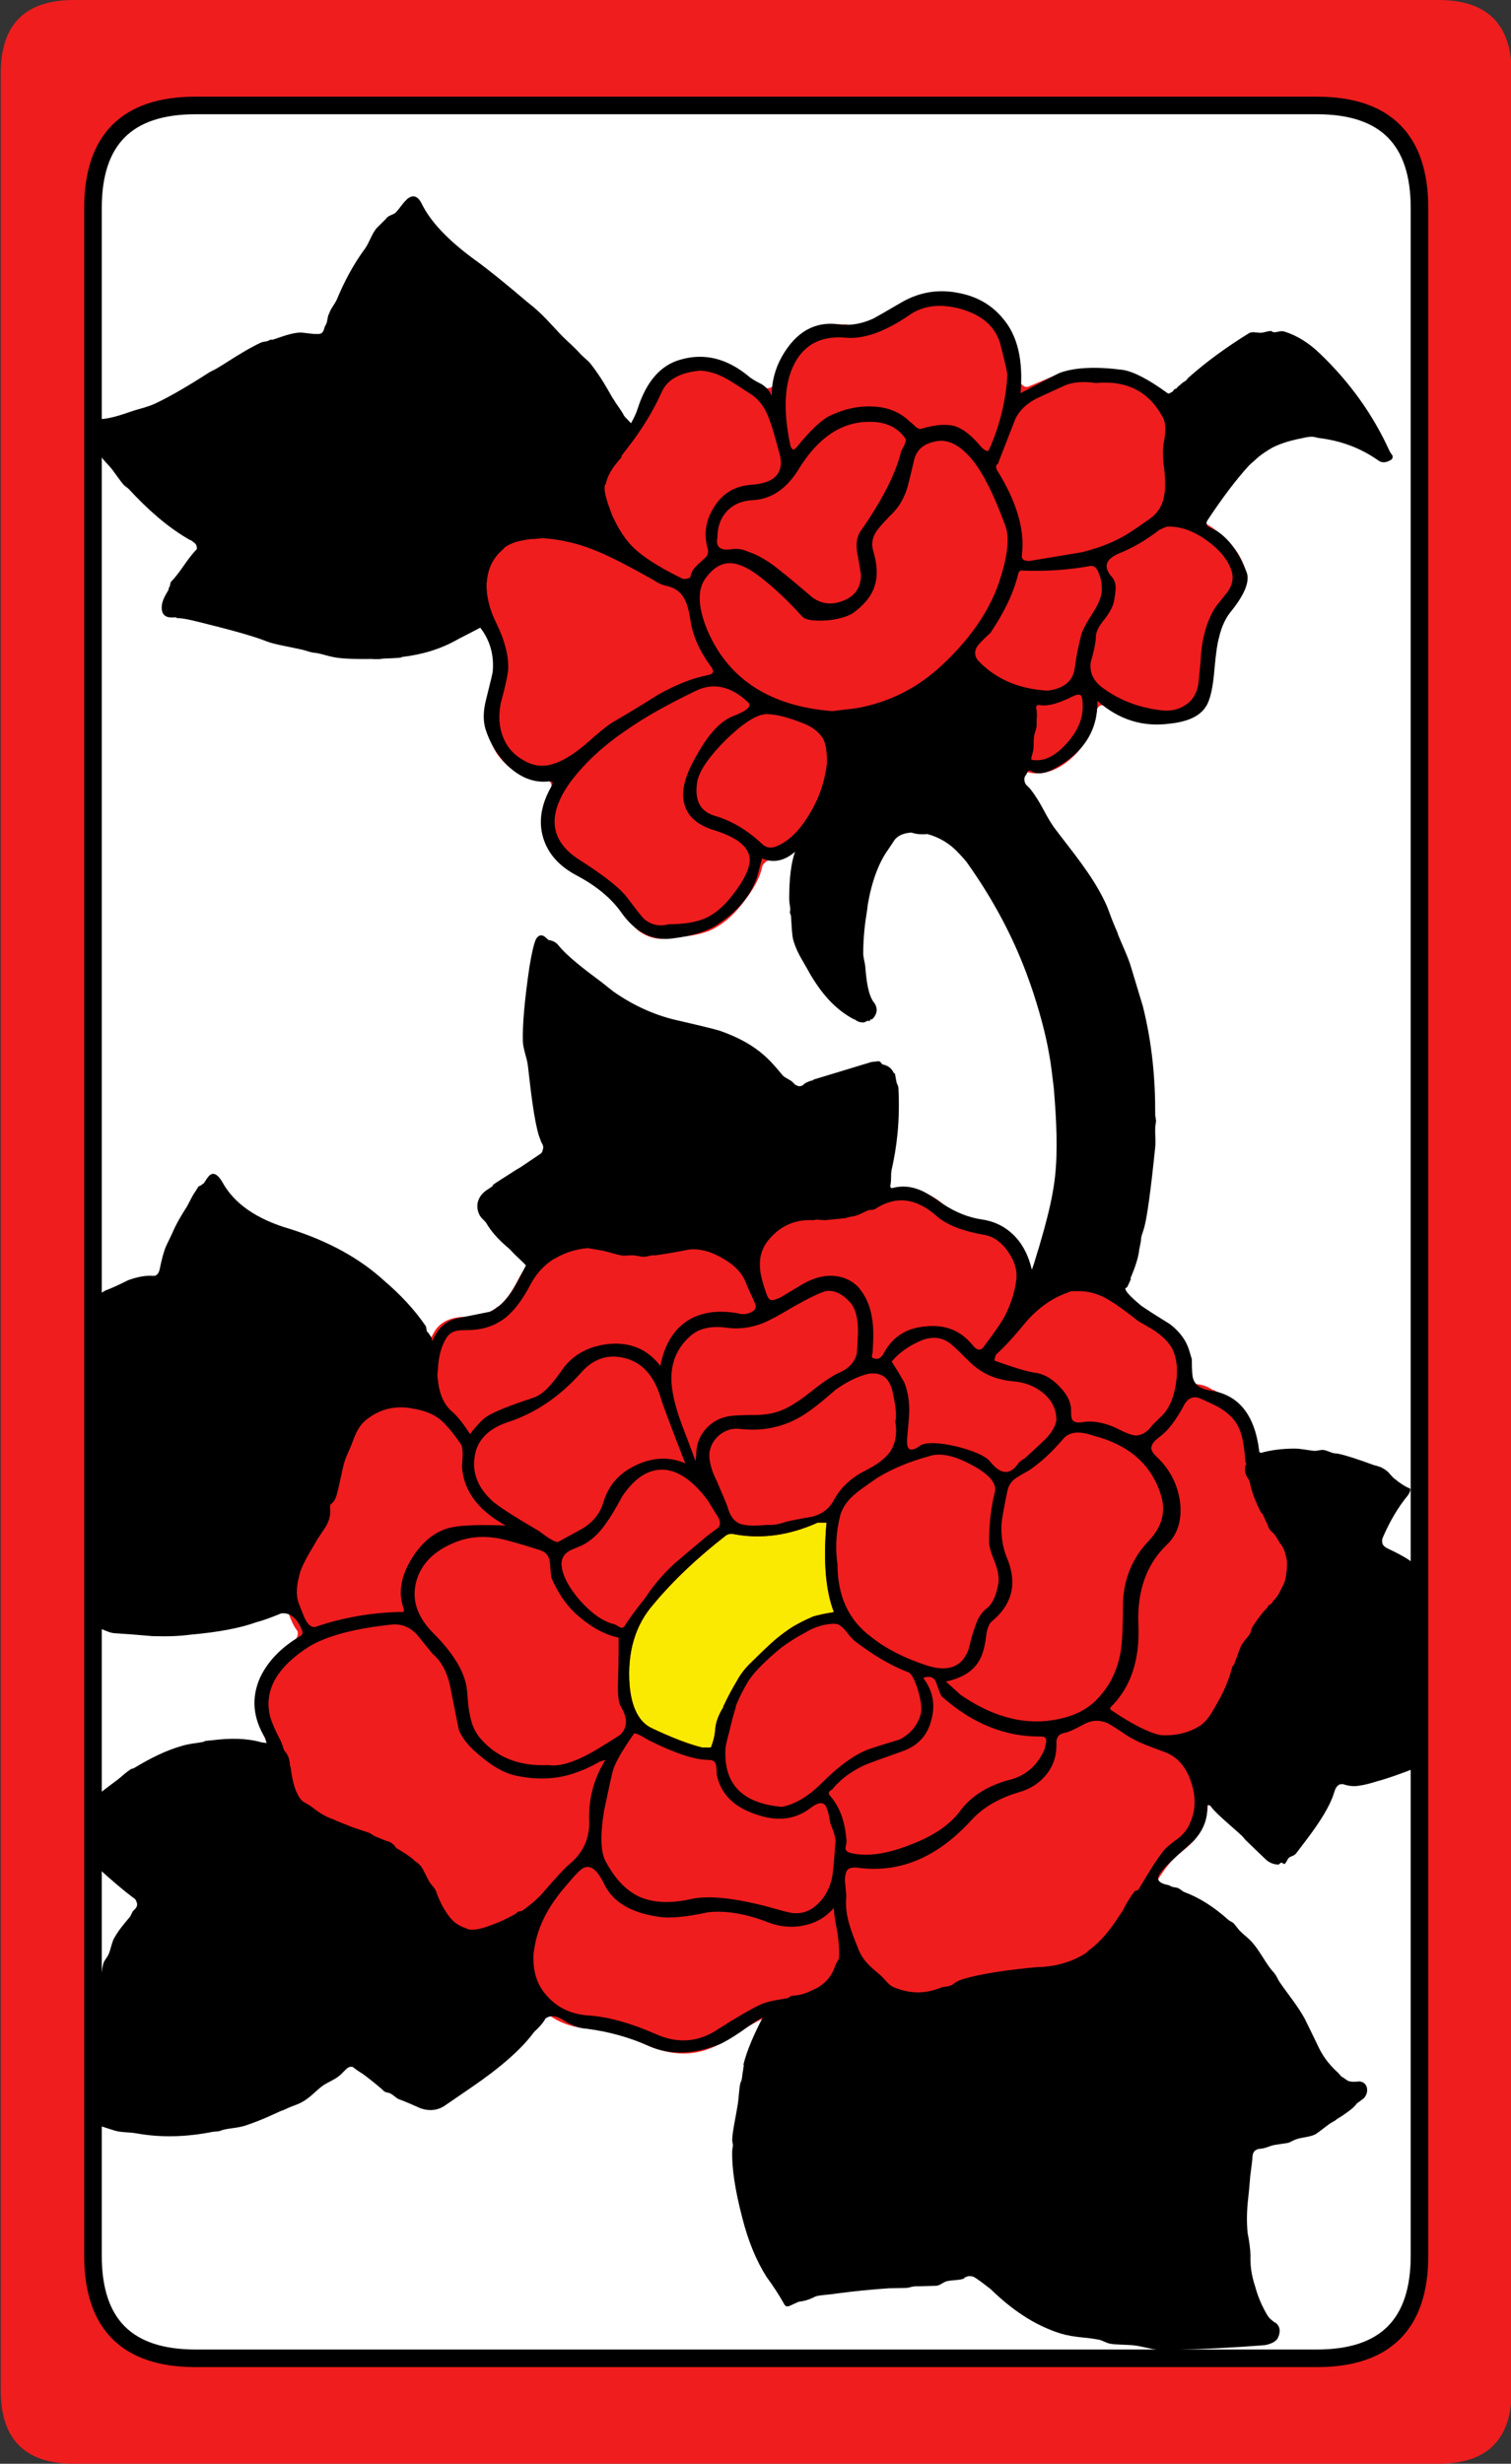
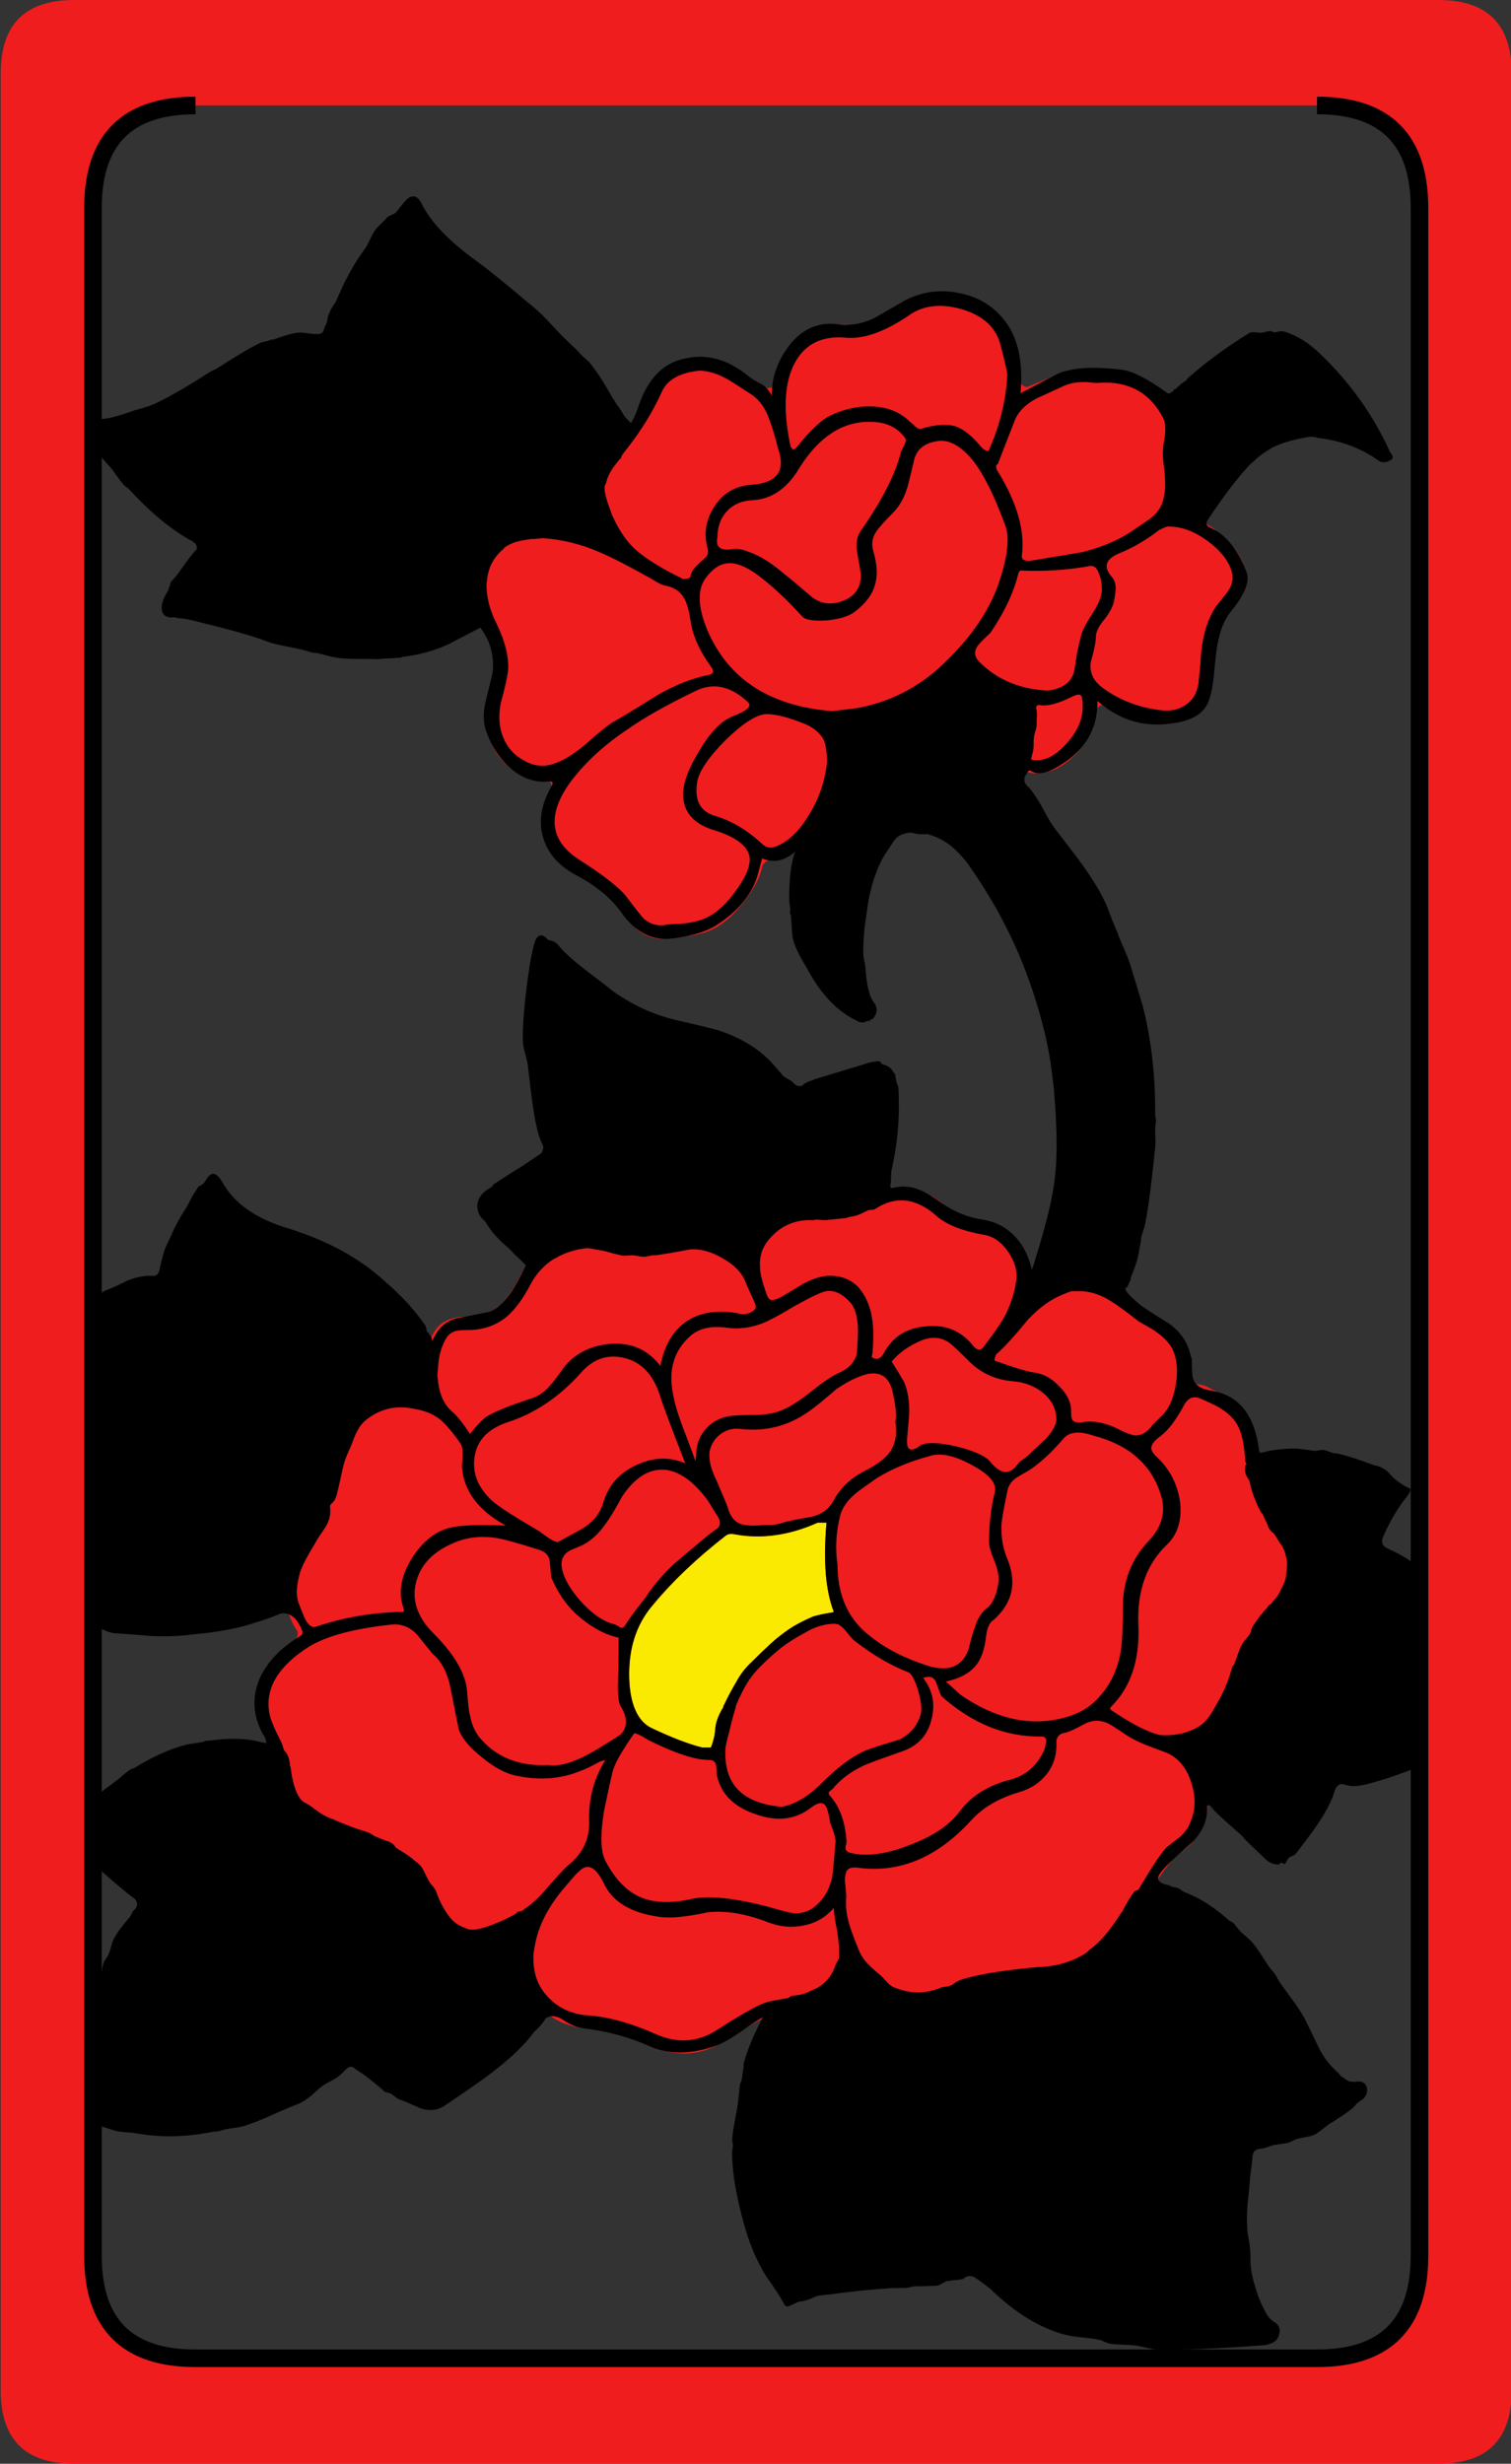
<svg xmlns="http://www.w3.org/2000/svg" width="103.2" height="168.2" preserveAspectRatio="none" version="1.1" viewBox="0 0 103.2 168.2">
  <rect x="0" y="0" width="103.2" height="168.2" fill="#333333" stroke="none" />
-   <path d="m13.301 7.199c-4.667 0-7 2.333-7 7v139.8c0 4.667 2.333 7 7 7h76.6c4.667 0 7-2.333 7-7v-139.8c0-4.667-2.333-7-7-7z" fill="#fff" />
  <path d="m48.19 100.43-10.076 15.91 10.695 4.684 14.762-16.086z" fill="#faea01" />
  <path d="m64.25 20.049c-1.067 0-1.966 0.267-2.699 0.801v-0.051c-1.333 0.933-2.467 1.4-3.4 1.4h-0.051l-0.299-0.051h-0.65c-1.8 0-3.083 0.851-3.85 2.551h0.049c-0.2 0.467-0.349 0.934-0.449 1.4-0.033 0.1-0.084 0.199-0.15 0.299-0.1 0.067-0.216 0.102-0.35 0.102-0.1 0-0.201-0.035-0.301-0.102l-0.25-0.199-0.199-0.1c-0.8-0.567-1.383-0.933-1.75-1.1h-0.051c-0.633-0.333-1.267-0.535-1.9-0.602-0.067 0.033-0.133 0.051-0.199 0.051-1.7 0.1-2.834 0.749-3.4 1.949-0.833 2-1.849 3.667-3.049 5-0.467 0.467-0.752 1.017-0.852 1.65-0.133 0.633-0.083 1.267 0.15 1.9v0.051c0.033 0.133 0.15 0.399 0.35 0.799 0.033 0.067 0.051 0.15 0.051 0.25s-0.033 0.201-0.1 0.301c-0.067 0.067-0.15 0.117-0.25 0.15h-0.301c-1.267-0.433-2.4-0.668-3.4-0.701l-0.6 0.1c-1.133 0.167-1.967 0.434-2.5 0.801-0.867 0.667-1.367 1.55-1.5 2.65-0.133 1.133 0.117 2.35 0.75 3.65 0.567 1.067 0.801 1.948 0.701 2.648v0.051l-0.25 1.15v0.049c-0.4 1.5-0.4 2.767 0 3.801 0.267 0.7 0.732 1.301 1.398 1.801 0.633 0.433 1.335 0.648 2.102 0.648h0.1c0.133 0 0.25 0.05 0.35 0.15 0.067 0.067 0.117 0.15 0.15 0.25 0.033 0.133 0.016 0.25-0.051 0.35-0.533 0.967-0.716 1.901-0.549 2.801v0.051c0.2 1.067 0.915 1.999 2.148 2.799h-0.049l0.25 0.15c1.333 0.8 2.25 1.517 2.75 2.15l0.25 0.35c0.467 0.6 0.833 1.017 1.1 1.25l0.051 0.051c0.467 0.367 0.982 0.566 1.549 0.6l0.701-0.1h0.049c1.033-0.033 1.9-0.184 2.6-0.451 0.833-0.367 1.583-0.983 2.25-1.85 0.767-0.967 1.218-1.8 1.352-2.5 0.033-0.133 0.099-0.234 0.199-0.301 0.067-0.1 0.167-0.148 0.301-0.148h0.1c0.233 0 0.466-0.035 0.699-0.102 1.067-0.433 2.001-1.315 2.801-2.648 0.667-1.167 1.099-2.452 1.299-3.852v-0.199c0.067-0.667-0.032-1.267-0.299-1.801-0.033-0.133-0.051-0.25-0.051-0.35 0.033-0.1 0.084-0.183 0.15-0.25 0.067-0.067 0.167-0.117 0.301-0.15l1.1-0.148c2.367-0.433 4.465-1.484 6.299-3.15l0.451-0.451c0.1-0.1 0.216-0.148 0.35-0.148s0.25 0.048 0.35 0.148l0.15 0.15c0.867 0.867 1.967 1.518 3.301 1.951 0.133 0.033 0.232 0.099 0.299 0.199 0.033 0.133 0.051 0.267 0.051 0.4-0.032 0.063-0.011 0.212 0.047 0.424 0.16 0.501 0.066 1.303-0.297 2.426v0.051c-0.167 0.433-0.152 0.8 0.049 1.1v0.049c0.233 0.267 0.584 0.4 1.051 0.4h0.051c0.967 0 1.899-0.483 2.799-1.449 0.733-0.867 1.15-1.783 1.25-2.75 0-0.1 0.05-0.201 0.15-0.301 0.067-0.1 0.167-0.15 0.301-0.15 0.1 0 0.199 0.035 0.299 0.102 1.1 0.6 2.334 0.982 3.701 1.148h0.25c0.833 0 1.548-0.233 2.148-0.699 0.433-0.367 0.767-0.849 1-1.449 0.067-0.367 0.117-0.902 0.15-1.602v-0.049l0.062-0.4c0.067-1.467 0.367-2.55 0.9-3.25 0-0.033 0.015-0.051 0.049-0.051l0.301-0.35c0.767-0.933 1.067-1.8 0.9-2.6-0.233-0.867-0.751-1.65-1.551-2.35-0.833-0.767-1.75-1.251-2.75-1.451-0.1-0.033-0.183-0.082-0.25-0.148-0.067-0.067-0.102-0.135-0.102-0.201-0.033-0.1-0.033-0.199 0-0.299 0.067-0.267 0.102-0.534 0.102-0.801v-0.051c0.033-0.267 1e-4 -0.8-0.102-1.6-0.1-0.733-0.116-1.299-0.051-1.699 0.2-0.9 0.166-1.617-0.102-2.15-0.967-1.967-2.533-2.967-4.699-3l-0.602 0.051h-0.102c-0.2-0.033-0.466-0.051-0.799-0.051-0.7 0-1.283 0.116-1.75 0.35h-0.055l-1.9 0.801c-0.133 0.067-0.25 0.082-0.35 0.049-0.133-0.067-0.234-0.15-0.301-0.25-0.067-0.133-0.067-0.265 0-0.398v-0.051c0-0.433-0.099-1.034-0.299-1.801l-0.053-0.049-0.1-0.5 0.051 0.049c-0.333-1.1-1-1.933-2-2.5-0.933-0.567-1.951-0.85-3.051-0.85zm-2.76 61.051c-0.763 1e-3 -1.492 0.234-2.189 0.699h-0.051c-0.667 0.4-1.566 0.6-2.699 0.6h-1.201c-1.433 0-2.633 0.583-3.6 1.75v-0.049c-0.333 0.467-0.533 0.85-0.6 1.15-0.033 0.1-0.101 0.183-0.201 0.25-0.1 0.067-0.199 0.1-0.299 0.1s-0.201-0.033-0.301-0.1c-0.9-0.733-1.883-1.102-2.949-1.102h-0.35l-1.451 0.25c-0.867 0.167-1.599 0.25-2.199 0.25l-0.75-0.049h-0.1l-0.701-0.201c-0.033-0.033-0.068-0.049-0.102-0.049-0.5-0.233-0.95-0.35-1.35-0.35l-0.301 0.049h-0.049c-2.133 0.167-3.668 1.151-4.601 2.951-0.467 0.933-0.932 1.583-1.399 1.949h-0.051c-0.5 0.433-1.134 0.666-1.9 0.699h-0.25c-1.067 0-1.799 0.351-2.199 1.051-0.7 1.2-0.934 2.433-0.701 3.699 0 0.1-0.025 0.201-0.059 0.301-0.033 0.067-0.099 0.133-0.199 0.199-0.1 0.033-0.201 0.051-0.301 0.051l-0.9-0.1c-1.2 0-2.249 0.417-3.148 1.25-0.967 0.833-1.534 1.833-1.701 3-0.3 2.3-0.866 4.05-1.699 5.25h0.059l-0.102 0.15h-0.059c-0.3 0.4-0.55 0.782-0.75 1.148-0.233 0.4-0.4 0.768-0.5 1.102-0.367 0.867-0.397 1.748-0.1 2.648 0.033 0.033 0.066 0.084 0.1 0.15 0.233 0.7 0.45 1.185 0.65 1.451 0.067 0.067 0.102 0.15 0.102 0.25s-0.015 0.183-0.049 0.25c-0.033 0.1-0.084 0.183-0.15 0.25-2.1 1.367-2.966 3.082-2.6 5.148 0.1 0.433 0.35 1.085 0.75 1.951v-0.051c0.4 0.767 0.615 1.335 0.648 1.701v0.148c0.167 1.2 0.5 2.068 1 2.602 0.833 0.833 2.184 1.566 4.051 2.199l0.85 0.25h0.055c2.2 0.8 3.553 1.967 4.053 3.5 0.7 2.133 1.847 3.217 3.447 3.25 0.767 0 1.6-0.217 2.5-0.65 0.1-0.067 0.216-0.067 0.35 0 0.1 0 0.203 0.068 0.303 0.201 0.067 0.1 0.084 0.216 0.051 0.35l-0.102 0.65c-0.067 1.367 0.317 2.549 1.15 3.549 0.9 1.033 2.082 1.601 3.549 1.701 1.233 0.1 2.617 0.499 4.15 1.199 0.833 0.333 1.616 0.5 2.35 0.5 0.967 0 1.934-0.3 2.9-0.9 1.167-0.767 2.018-1.267 2.551-1.5 1.033-0.5 2.016-0.765 2.949-0.799 1.033-0.033 1.95-0.685 2.75-1.951 0.033-0.1 0.117-0.166 0.25-0.199 0.1-0.067 0.201-0.067 0.301 0 0.1 0 0.183 0.05 0.25 0.15 0.967 1.3 2.232 1.949 3.799 1.949 0.8 0 1.517-0.149 2.15-0.449 2.033-0.833 4.033-1.25 6-1.25h0.053c3.033 0 5.4-1.55 7.1-4.65h0.051l0.199-0.35-0.051 0.049c0.867-1.667 1.651-2.849 2.352-3.549 0-0.033 0.015-0.051 0.049-0.051l0.451-0.35c0.633-0.5 1.083-1.033 1.35-1.6 0.5-1.167 0.466-2.417-0.102-3.75-0.2-0.5-0.417-0.884-0.65-1.15-0.1-0.1-0.15-0.201-0.15-0.301s0.035-0.199 0.102-0.299c0.033-0.1 0.117-0.168 0.25-0.201 1.267-0.533 2.15-1.45 2.65-2.75l0.15-0.4c0.5-1.467 0.899-2.533 1.199-3.199 0.567-1.133 1.251-2.05 2.051-2.75 0.567-0.533 0.966-1.183 1.199-1.949 0.167-0.733 0.132-1.45-0.102-2.15l-0.051-0.1c-0.233-0.6-0.716-1.4-1.449-2.4l-0.102-0.1c-0.033 0-0.051-0.017-0.051-0.051-0.7-0.967-1.084-2.116-1.15-3.449-0.067-1.267-0.267-2.234-0.6-2.9h-0.055c-0.433-0.8-1.168-1.416-2.201-1.85l-0.199-0.102h-0.053c-0.333-0.233-0.7-0.365-1.1-0.398-0.167 0-0.283-0.05-0.35-0.15-0.1-0.1-0.15-0.216-0.15-0.35 0.067-0.9-0.067-1.685-0.4-2.352-0.367-0.7-1.084-1.332-2.15-1.898l-1.35-0.9-0.049-0.051c-1.3-1.033-2.502-1.549-3.602-1.549h-0.75c-0.2 0.033-0.349 0.082-0.449 0.148l-0.053 0.051-1.398 0.699c-0.133 0.067-0.252 0.084-0.352 0.051-0.133-0.033-0.232-0.084-0.299-0.15-0.067-0.1-0.1-0.216-0.1-0.35v-0.15c0.1-0.933-0.15-1.817-0.75-2.65-0.567-0.867-1.284-1.367-2.15-1.5-1.367-0.2-2.316-0.549-2.85-1.049h0.049c-0.931-0.832-1.961-1.248-3.092-1.25zm-5.641 22.85h0.6c-0.233 2.6-0.067 4.633 0.5 6.1-0.1 0.033-0.183 0.051-0.25 0.051-0.4 0.067-0.782 0.15-1.148 0.25-0.7 0.3-1.268 0.6-1.701 0.9s-0.833 0.616-1.199 0.949c-0.4 0.367-0.834 0.783-1.301 1.25-0.433 0.4-0.782 0.85-1.049 1.35-0.3 0.5-0.585 1.033-0.852 1.6-0.034 0.033-0.049 0.084-0.049 0.15-0.333 0.533-0.518 1.033-0.551 1.5-0.033 0.433-0.132 0.85-0.299 1.25h-0.602c-0.933-0.233-2.1-0.683-3.5-1.35-0.833-0.433-1.316-1.4-1.449-2.9-0.167-2.267 0.384-4.115 1.65-5.549 1.3-1.567 2.934-3.117 4.9-4.65 0.167-0.133 0.382-0.166 0.648-0.1 1.833 0.333 3.717 0.066 5.65-0.801z" fill="#ef1d1e" />
  <path d="m27.801 13.6c-0.327 0.305-0.495 0.624-0.795 0.932-0.214 0.166-0.462 0.148-0.656 0.418-0.015 0.018-0.031 0.035-0.049 0.051l-0.602 0.6c-0.318 0.402-0.459 0.914-0.744 1.336-0.842 1.141-1.446 2.303-1.934 3.475-0.141 0.334-0.396 0.596-0.521 0.939 0 0.042-0.017 0.075-0.051 0.1-0.044 0.115-0.085 0.322-0.127 0.559-0.036 0.132-0.14 0.258-0.172 0.391-0.08 0.347-0.235 0.395-0.4 0.4h-0.301l-0.898-0.1c-0.588 8e-3 -1.242 0.264-1.887 0.48-0.081 0.03-0.132-0.014-0.215 0.019-0.031 0.011-0.09 0.052-0.121 0.064-0.183 0.071-0.34 0.048-0.527 0.135-0.582 0.266-1.415 0.75-2.5 1.451l-0.496 0.303c-0.217 0.133-0.326 0.152-0.555 0.297-1.696 1.09-2.854 1.732-3.725 2.135-0.45 0.193-0.89 0.304-1.332 0.43-0.938 0.319-1.888 0.659-2.594 0.586-0.533 0-0.733 0.2-0.6 0.6 0.075 0.235 0.163 0.332 0.24 0.535 0.01 0.18-0.026 0.383 0.061 0.516l0.408 0.535c0.049 0.083 0.091 0.243 0.141 0.314 0.254 0.366 0.561 0.629 0.828 0.971 0.258 0.345 0.531 0.753 0.771 1.029 0.117 0.128 0.235 0.166 0.352 0.289 1.27 1.373 2.621 2.588 4.148 3.461 0.017 9e-3 0.098 0.038 0.129 0.051 0.041 0.023 0.081 0.077 0.121 0.1 0.089 0.054 0.156 0.12 0.201 0.199 0.044 0.105 0.055 0.199 0.045 0.283-0.247 0.263-0.52 0.592-0.846 1.066-0.367 0.533-0.667 0.917-0.9 1.15-0.1 0.1-0.052 0.27-0.129 0.381l-0.021 0.019c-0.058 0.07 7e-4 0.118-0.049 0.186-0.225 0.403-0.495 0.784-0.449 1.314 0.033 0.333 0.215 0.515 0.549 0.549 0.093 0.015 0.282-1e-3 0.418 0 0.036 3e-3 0.042 0.051 0.08 0.051h0.053c0.336-2e-3 0.895 0.129 1.467 0.27 1.881 0.468 3.639 0.927 4.633 1.33 0.519 0.201 1.59 0.369 2.387 0.553 0.231 0.053 0.484 0.152 0.711 0.197 0.121 0.019 0.148 0.012 0.266 0.029 0.529 0.103 0.764 0.223 1.387 0.32 0.547 0.086 1.425 0.101 2.42 0.088 0.028 3.8e-4 0.102 0.014 0.129 0.014 0.023-4e-5 0.074-6e-3 0.098-6e-3 0.066-1e-3 0.086 8e-3 0.154 6e-3 0.143 0.01 0.285-0.042 0.428-0.039 0.346-0.016 0.634-0.021 1.119-0.062 0.053-9e-3 0.071-0.039 0.123-0.049 1.3-0.159 2.595-0.503 3.879-1.25 0.333-0.167 0.818-0.417 1.451-0.75 0.667 0.867 0.95 1.867 0.85 3 0 0.067-0.151 0.7-0.451 1.9-0.2 0.767-0.214 1.433-0.049 2 0.3 0.967 0.8 1.8 1.5 2.5 0.867 0.833 1.799 1.2 2.799 1.1 0.3-0.033 0.368 0.083 0.201 0.35-0.7 1.233-0.884 2.4-0.551 3.5s1.116 1.966 2.35 2.6c1.3 0.7 2.284 1.518 2.951 2.451 1 1.433 2.217 2.032 3.65 1.799 1.267-0.167 2.232-0.467 2.898-0.9 1.4-0.9 2.317-1.983 2.75-3.25l0.352-1.299c0.767 0.333 1.517 0.182 2.25-0.451-0.267 0.733-0.4 1.801-0.4 3.201 0 0.331 0.062 0.435 0.074 0.721 0 0.073-0.029 0.155-0.025 0.229 0.01 0.084 0.064 0.148 0.072 0.23 0.048 0.614 0.059 1.365 0.178 1.721 0.239 0.79 0.647 1.374 1.006 2.018 0.018 0.03 0.028 0.064 0.047 0.094 0.788 1.377 1.75 2.542 3.098 3.238 0.02 9e-3 0.043-2e-3 0.062 6e-3 0.018 0.013 0.025 0.03 0.043 0.043 0.137 0.103 0.303 0.153 0.5 0.15 0.122 1.8e-4 0.196-0.079 0.297-0.113 0.05-9e-3 0.106 0.028 0.154 0.014 0.021-7e-3 0-0.069 0.016-0.08 0.055-0.034 0.137-0.023 0.184-0.07 0.322-0.36 0.351-0.726 0.1-1.1l-0.049-0.051c-0.368-0.53-0.483-1.437-0.56-2.397-0.022-0.282-0.141-0.637-0.141-0.902 0-1.109 0.114-2.067 0.266-2.977l0.035-0.273v-0.051c0.282-1.632 0.75-2.897 1.4-3.799l0.459-0.689c0.263-0.31 0.655-0.44 1.117-0.475 0.204 0.057 0.409 0.115 0.674 0.113h0.299l0.121-0.014c0.832 0.221 1.577 0.663 2.215 1.377 0.164 0.173 0.326 0.347 0.469 0.529 1.807 2.53 3.128 5.043 4.07 7.545 0.177 0.49 0.353 0.957 0.527 1.5 0.514 1.597 0.851 2.943 1.049 4.096 0.122 0.646 0.217 1.486 0.315 2.303 0.181 2.167 0.281 4.247 0.086 6.014-0.1 0.933-0.317 2.017-0.65 3.25-0.084 0.353-0.301 1.074-0.453 1.613-0.178 0.534-0.257 0.907-0.482 1.518-0.204-0.863-0.548-1.599-1.065-2.18-0.632-0.7-1.416-1.117-2.35-1.25-0.9-0.133-1.784-0.484-2.65-1.051-0.699-0.5-1.217-0.816-1.551-0.949-0.633-0.267-1.267-0.317-1.9-0.15-0.148 0.03-0.17-0.086-0.133-0.268 0.058-0.31 0.014-0.612 0.062-0.922 0.357-1.578 0.59-3.338 0.475-5.611-0.01-0.209-0.104-0.272-0.135-0.445l-0.113-0.604v0.049c-0.011-0.035-0.058-0.021-0.07-0.055-0.163-0.338-0.421-0.511-0.742-0.572-0.121-0.041-0.139-0.219-0.287-0.223h-0.051l-0.449 0.051-3.949 1.199c-0.017 0.025-0.034 0.043-0.051 0.051-0.216 0.043-0.416 0.126-0.6 0.25-0.057 0.081-0.14 0.129-0.25 0.148-0.069 0.016-0.152 6.3e-4 -0.25-0.049-0.073-0.022-0.145-0.072-0.205-0.15-0.174-0.225-0.555-0.327-0.754-0.537-0.524-0.621-1.013-1.242-1.897-1.863-0.667-0.467-1.48-0.866-2.447-1.199-0.467-0.133-1.352-0.35-2.652-0.65-1.6-0.333-3.118-1-4.551-2-0.193-0.142-0.556-0.443-0.81-0.641-1.213-0.902-2.385-1.795-2.986-2.559-0.169-0.196-0.397-0.295-0.656-0.328-0.082-0.074-0.18-0.173-0.246-0.223-0.233-0.167-0.431-0.116-0.598 0.15-0.133 0.267-0.287 0.9-0.453 1.9-0.333 2.267-0.482 3.966-0.449 5.1 0.023 0.546 0.276 1.101 0.342 1.648 0.213 1.877 0.425 3.727 0.758 4.801l0.15 0.4 0.102 0.199c0.053 0.129 0.053 0.248 0 0.352-0.014 0.142-0.08 0.241-0.199 0.299l-1.264 0.854c-0.131 0.088-0.384 0.218-0.486 0.297-0.633 0.4-1.1 0.7-1.4 0.9-0.06 0.045-0.047 0.101-0.102 0.146l-0.449 0.303c-0.295 0.223-0.478 0.506-0.549 0.85-0.042 0.332 0.024 0.632 0.199 0.9 0.086 0.128 0.285 0.291 0.385 0.424 0.304 0.532 0.769 1.087 1.465 1.676 0.347 0.307 0.298 0.305 0.5 0.5 0.304 0.292 0.77 0.71 0.75 0.75-0.4 0.8-0.716 1.383-0.949 1.75-0.433 0.667-0.933 1.134-1.5 1.4l-2.25 0.451c-0.825 0.183-1.347 0.758-1.695 1.557-0.031-0.065-0.023-0.2-0.059-0.258l-0.199-0.299c-0.032-0.044-0.07-0.058-0.102-0.102-0.048-0.122-0.024-0.299-0.102-0.398-0.733-1.067-1.667-2.084-2.801-3.051-1.667-1.533-3.816-2.717-6.449-3.551-2.3-0.667-3.85-1.75-4.65-3.25-0.333-0.533-0.634-0.65-0.9-0.35-0.154 0.167-0.222 0.34-0.365 0.508-0.024 0.024-0.062 0.015-0.084 0.043-0.036 0.047-0.086 0.08-0.15 0.1l-0.102 0.051-0.25 0.398c-0.162 0.203-0.379 0.701-0.561 1.006-0.392 0.604-0.74 1.211-1 1.824l-0.391 0.82c-0.165 0.359-0.316 0.942-0.459 1.652-0.08 0.257-0.206 0.428-0.441 0.398-0.5-0.033-1.066 0.066-1.699 0.299-0.667 0.333-1.184 0.568-1.551 0.701-0.733 0.433-1.282 0.749-1.648 0.949l-0.664 12.933 0.891 0.646 0.121 0.121c0.093 0.09 0.143 0.188 0.15 0.299 0 0.148-0.05 0.264-0.15 0.35-0.217 0.266-0.287 0.478-0.482 0.736-2.019 2.261-4.007 5.682-0.014 6.865 0.388 0.101 0.877 0.073 1.283 0.15 0.379 0.075 0.731 0.323 1.117 0.35 0.6 0.033 1.466 0.099 2.6 0.199 1 0.033 1.866 3e-4 2.6-0.1 1.9-0.167 3.4-0.45 4.5-0.85 0.4-0.1 0.966-0.302 1.699-0.602 0.6-0.067 1.067 0.302 1.4 1.102 0.1 0.2 0.065 0.349-0.102 0.449-1.3 0.767-2.217 1.716-2.75 2.85-0.6 1.367-0.484 2.733 0.35 4.1l0.102 0.352-0.35-0.051c-1.039-0.297-2.18-0.289-3.367-0.141-0.124 0.019-0.264 0.015-0.383 0.041h-0.049c-0.073 0.012-0.136 0.065-0.209 0.078-0.48 0.09-0.938 0.112-1.442 0.271-1.149 0.33-2.207 0.877-3.232 1.498-0.085 0.051-0.183 0.049-0.268 0.102-0.031 0.021-0.038 0.034-0.068 0.055-0.289 0.186-0.545 0.45-0.824 0.66-0.695 0.523-1.455 1.068-1.857 1.486-0.021 0.056-0.054 0.089-0.1 0.1l-0.201 0.15c-0.203 0.18-0.179 0.32-0.326 0.49-1.138 1.02-0.703 1.675 0.027 2.76l1.048 0.949c1.038 0.938 1.821 1.604 2.35 2l0.201 0.15c0.08 0.059 0.13 0.124 0.15 0.199 0.053 0.107 0.068 0.207 0.049 0.301-0.026 0.096-0.076 0.179-0.15 0.25l-0.1 0.1c-0.11 0.119-0.147 0.312-0.25 0.438-0.366 0.433-0.735 0.857-1.049 1.412-0.167 0.276-0.241 0.776-0.385 1.107-0.097 0.239-0.282 0.389-0.365 0.643-0.065 0.218-0.116 0.665-0.178 0.926-0.108 0.397-0.287 0.625-0.373 1.074-0.167 0.867-0.399 2.184-0.699 3.951-1.59 3.19-4.927 3.09-0.151 4.75 0.067 0.033 0.784 0.266 2.15 0.699 0.47 0.149 0.995 0.102 1.48 0.193 0 5.6e-4 0.014 5e-3 0.02 6e-3 0.018 3e-3 0.04 2.7e-4 0.059 4e-3 1.626 0.293 3.343 0.248 5.144-0.107 0.122-0.027 0.278-0.014 0.397-0.045h0.049c0.076-0.017 0.207-0.077 0.285-0.096 0.53-0.129 1.022-0.121 1.566-0.305 1.089-0.37 1.716-0.686 2.449-1.014v0.014l0.35-0.15v-8e-3c0.265-0.125 0.74-0.274 0.951-0.393 0.605-0.31 0.968-0.766 1.465-1.141 0.4-0.282 0.858-0.419 1.234-0.76l0.4-0.398c0.084-0.085 0.183-0.135 0.299-0.15 0.062-7e-3 0.107 0.016 0.16 0.025 0.357 0.302 0.533 0.354 0.848 0.598 0.333 0.264 0.56 0.425 1.143 0.926l0.102 0.102c0.154 0.135 0.35 0.093 0.51 0.203 0.132 0.071 0.373 0.295 0.49 0.346 0.367 0.133 0.884 0.35 1.551 0.65 0.633 0.2 1.199 0.117 1.699-0.25l1.75-1.199c2-1.367 3.417-2.617 4.25-3.75 0.039-0.057 0.049-0.049 0.086-0.102 0.01-9.5e-4 0.014 2e-3 0.019 0l0.148-0.148c0.263-0.263 0.447-0.498 0.551-0.701 0.333-0.233 0.733-0.2 1.199 0.1 0.533 0.367 1.068 0.568 1.601 0.602 1.533 0.2 2.966 0.599 4.299 1.199 1.367 0.6 2.934 0.567 4.701-0.1 0.4-0.167 0.916-0.467 1.549-0.9 0.682-0.496 1.152-0.798 1.488-0.977-0.576 1.108-1.072 2.206-1.338 3.277l0.051-0.051-0.051 0.301v0.049c-0.072 0.315-0.048 0.41-0.109 0.701-0.031 0.114-0.063 0.132-0.094 0.25-0.071 0.302-0.103 0.99-0.164 1.389-0.131 0.828-0.381 1.925-0.385 2.461 0 0.129 0.045 0.234 0.049 0.361-0.012 0.167-0.038 0.214-0.049 0.389-0.033 1.167 0.199 2.7 0.699 4.6 0.4 1.567 0.95 2.9 1.65 4 0.467 0.633 0.866 1.25 1.199 1.85 0.067 0.133 0.168 0.184 0.301 0.15 0.063-0.016 0.465-0.209 0.684-0.307 0.333-0.037 0.688-0.122 1.115-0.344 0.229-0.117 1.017-0.135 1.445-0.217 1.18-0.152 2.381-0.282 3.633-0.361l1.072-0.021c0.3 3.5e-4 0.433-0.1 0.711-0.113 0.406-7e-3 0.792-0.013 1.439-0.037 0.274-0.036 0.44-0.222 0.68-0.305 0.363-0.091 0.923-0.064 1.221-0.195v-0.049l0.25-0.102c0.082-7e-3 0.147-7e-3 0.199 0 0.086 2e-3 0.154 0.019 0.201 0.051 0.22 0.103 0.698 0.478 1.158 0.834 1.395 1.357 2.933 2.44 4.74 3.016 1.006 0.302 1.746 0.25 2.662 0.434 0.299 0.075 0.422 0.197 0.738 0.268 0.351 0.071 1.065 0.067 1.562 0.107 0.658 0.063 1.486 0.352 2.088 0.342 2.6-0.067 4.916-0.183 6.949-0.35 0.5-0.1 0.8-0.284 0.9-0.551 0.167-0.4 0.116-0.716-0.15-0.949-0.183-0.083-0.233-0.167-0.35-0.25-0.182-0.129-0.398-0.532-0.625-1.004-0.172-0.375-0.327-0.774-0.447-1.223-0.195-0.606-0.355-1.254-0.328-2.123v-0.051c-0.01-0.406-0.075-0.914-0.195-1.508-0.065-0.688-0.069-1.465 0.049-2.441 0.087-0.8 0.089-0.971 0.131-1.436 0.07-0.541 0.149-1.123 0.156-1.352 0.023-0.292 0.168-0.483 0.51-0.514 0.438-0.036 0.637-0.203 1.022-0.268l0.879-0.133c0.151-0.03 0.395-0.194 0.562-0.248 0.408-0.138 1.023-0.164 1.34-0.352 0.274-0.179 0.657-0.494 0.965-0.715l0.482-0.285h-0.051c0.279-0.146 0.645-0.396 1.1-0.75l0.201-0.199c0.016-0.017 0.032-0.035 0.049-0.051 0.018-0.014 0.01-0.042 0.021-0.057l0.525-0.393c0.2-0.233 0.266-0.483 0.199-0.75-0.067-0.233-0.233-0.367-0.5-0.4-0.3 0.033-0.517 0.033-0.65 0-0.157-0.022-0.312-0.157-0.469-0.27-0.127-0.012-0.302-0.32-0.441-0.41-0.436-0.415-0.85-0.891-1.189-1.57-0.433-0.9-0.767-1.584-1-2.051-0.504-0.91-1.14-1.655-1.707-2.486-0.107-0.159-0.182-0.361-0.293-0.514-0.147-0.203-0.234-0.271-0.375-0.461-0.39-0.527-0.707-1.146-1.125-1.639-0.306-0.379-0.632-0.576-0.943-0.902-0.118-0.128-0.294-0.386-0.406-0.498-0.103-0.096-0.237-0.123-0.342-0.215-0.982-0.886-1.989-1.528-3.025-1.912-0.155-0.068-0.276-0.213-0.434-0.273-0.155-0.054-0.242-0.042-0.385-0.084-0.09-0.021-0.174-0.098-0.264-0.115-0.5-0.1-0.734-0.267-0.701-0.5 0-0.133 0.167-0.383 0.5-0.75 0.4-0.4 1.034-0.983 1.9-1.75 0.667-0.7 0.983-1.483 0.949-2.35 0-0.1 0.05-0.133 0.15-0.1 0.067 0.033 0.117 0.082 0.15 0.148 0.398 0.493 1.343 1.268 2.074 1.934 0.133 0.135 0.136 0.177 0.275 0.316l1.25 1.201c0.278 0.292 0.596 0.441 0.951 0.449 0.078-2e-3 0.13-0.115 0.205-0.131 0.056-0.021 0.202 0.131 0.244 0.082 0.158-0.163 0.139-0.261 0.285-0.42 0.168-0.128 0.368-0.115 0.516-0.33l0.648-0.852c1.022-1.339 1.655-2.405 1.9-3.199l0.102-0.301c0.057-0.119 0.141-0.218 0.25-0.299 0.089-0.042 0.185-0.045 0.283-0.041 0.366 0.126 0.75 0.18 1.17 0.09 0.267-0.033 0.666-0.132 1.199-0.299 0.607-0.16 1.508-0.477 2.635-0.912 0.057-0.014 0.109-0.022 0.164-0.033 1.856-0.443 3.107 1.039 3.602 0.545l-0.852-10.9c-0.793-1.351-1.815-2.38-2.939-3.262-0.139-0.109-0.273-0.393-0.412-0.488-0.373-0.261-0.9-0.538-1.516-0.826-0.012-6e-3 -0.021-0.018-0.033-0.023-0.01-2e-3 -0.011-4e-3 -0.018-6e-3 -0.034-0.016-0.049-0.029-0.084-0.045-0.065-0.04-0.133-0.106-0.201-0.199-0.031-0.06-0.046-0.143-0.049-0.25-0.01-0.064 0.012-0.141 0.043-0.225 0.45-1.03 0.99-2.006 1.709-2.875 0.2-0.3 0.23-0.467 0.1-0.5-0.267-0.1-0.583-0.3-0.949-0.6-0.044-0.041-0.052-0.035-0.094-0.072-0.279-0.245-0.391-0.534-0.859-0.729h0.051l-0.451-0.15h-0.049c-1.181-0.435-2.014-0.701-2.5-0.799-0.12-0.025-0.205-0.017-0.322-0.039-0.184-0.044-0.455-0.18-0.627-0.211-0.255-0.045-0.472 0.075-0.723 0.051-0.42-0.044-0.902-0.151-1.279-0.152-0.885-5.1e-4 -1.657 0.103-2.334 0.293-0.043-0.036-0.113-0.01-0.113-0.143-0.3-2.433-1.383-3.8-3.25-4.1-0.7-0.1-1.117-0.367-1.25-0.801-0.067-0.133-0.1-0.583-0.1-1.35l-0.15-0.5c-0.2-0.733-0.65-1.367-1.35-1.9-0.867-0.533-1.518-0.95-1.951-1.25-0.759-0.627-1.115-1.018-1.09-1.188 0.015-0.037 0.076-0.021 0.088-0.062 0.024-0.016 0.044-0.032 0.053-0.049l0.25-0.551h-0.053c0.332-0.767 0.534-1.4 0.602-1.9v-0.049l0.102-0.5c0.034-0.182 0.021-0.246 0.053-0.424 0.027-0.098 0.187-0.577 0.197-0.627 0.2-0.733 0.45-2.567 0.75-5.5 0.038-0.437-0.02-0.896 0-1.338 0-0.102 0.051-0.314 0.053-0.412 5e-4 -0.143-0.053-0.305-0.055-0.449 0.01-2.397-0.205-4.847-0.844-7.4l-0.801-2.65c-0.187-0.664-0.611-1.53-0.92-2.299h0.019l-0.299-0.701v-2e-3c-0.226-0.522-0.322-0.932-0.6-1.498-0.873-1.831-2.24-3.424-3.481-5.078-0.651-0.939-0.819-1.594-1.619-2.621l-0.25-0.25c-0.067-0.064-0.101-0.154-0.125-0.25 0-0.042-0.028-0.083-0.014-0.125-4e-4 -0.07 8e-4 -0.14 0.037-0.213 0.108-0.162 0.201-0.31 0.201-0.363l0.15-0.049c0.433 0.3 1.001 0.25 1.701-0.15 1.967-1.067 2.932-2.6 2.898-4.6 1.467 1.3 3.133 1.815 5 1.549 1.2-0.133 2-0.515 2.4-1.148 0.3-0.433 0.5-1.317 0.6-2.65 0.1-1.067 0.201-1.751 0.301-2.051 0.167-0.767 0.467-1.4 0.9-1.9 0.867-1.1 1.2-1.949 1-2.549-0.5-1.333-1.184-2.283-2.051-2.85l-0.5-0.25c-0.2-0.1-0.25-0.251-0.15-0.451 1.061-1.608 2.003-2.838 2.848-3.764 0.118-0.115 0.242-0.223 0.367-0.328 0.388-0.381 0.805-0.647 1.228-0.893 0.525-0.266 1.106-0.447 1.717-0.582 0.349-0.055 0.68-0.182 1.049-0.162 0.082 2e-3 0.313 0.071 0.424 0.086 1.424 0.175 2.79 0.639 4.068 1.543 0.233 0.167 0.516 0.149 0.85-0.051 0.1-0.067 0.129-0.166 0.1-0.299-0.1-0.133-0.166-0.234-0.199-0.301-1.133-2.5-2.734-4.733-4.801-6.699-0.733-0.7-1.516-1.185-2.35-1.451-0.309-0.107-0.505 0.065-0.783 0.033-0.049-4e-3 -0.12-0.081-0.168-0.082-0.185 2e-3 -0.392 0.079-0.586 0.113-0.29 0.048-0.664-0.112-0.912 0.037-1.567 0.967-2.95 1.982-4.15 3.049-0.06 0.073-0.084 0.104-0.139 0.17-0.109 0.09-0.152 0.086-0.264 0.18l-0.352 0.301c-0.014 0.045-0.047 0.078-0.1 0.1h-0.051c-0.101 0.073-0.105 0.141-0.19 0.213-0.101 0.018-0.22 0.161-0.308 0.088-1.333-0.967-2.366-1.5-3.1-1.6-1.8-0.233-3.217-0.167-4.25 0.199-0.1 0.033-1.001 0.5-2.701 1.4 0.2-2.233-0.199-3.933-1.199-5.1-0.767-0.933-1.784-1.517-3.051-1.75-1.333-0.267-2.599-0.067-3.799 0.6-1.2 0.7-1.867 1.084-2 1.15-0.8 0.367-1.583 0.498-2.35 0.398-1.633-0.233-2.934 0.501-3.9 2.201-0.467 0.833-0.701 1.733-0.701 2.699-0.1-0.3-0.315-0.566-0.648-0.799-0.4-0.2-0.685-0.367-0.852-0.5-1.5-1.267-3.066-1.668-4.699-1.201-1.367 0.367-2.349 1.483-2.949 3.35-0.067 0.233-0.218 0.567-0.451 1-0.3-0.3-0.467-0.482-0.5-0.549-0.105-0.248-0.476-0.706-0.645-1.004l-0.062-0.096c-0.012-0.021-0.035-0.041-0.047-0.062-0.415-0.712-0.745-1.358-1.502-2.338-0.174-0.238-0.548-0.491-0.748-0.73-0.335-0.377-0.758-0.739-1.135-1.109-0.775-0.785-1.367-1.556-2.416-2.361-1.567-1.333-2.768-2.298-3.602-2.898-1.833-1.333-3.048-2.618-3.648-3.852-0.266-0.531-0.598-0.628-0.996-0.299zm35.875 7.312c0.6-0.075 1.258-0.013 1.975 0.188 1.5 0.433 2.399 1.267 2.699 2.5 0.3 1.167 0.451 1.833 0.451 2-0.1 1.767-0.517 3.466-1.25 5.1-0.067 0.167-0.251 0.101-0.551-0.199-0.6-0.733-1.183-1.2-1.75-1.4-0.6-0.167-1.35-0.116-2.25 0.15-0.133 0.067-0.283 0.032-0.449-0.102-0.167-0.167-0.3-0.283-0.4-0.35-0.667-0.667-1.533-1.016-2.6-1.049-0.933-0.033-1.867 0.166-2.801 0.6-0.6 0.267-1.383 0.999-2.35 2.199-0.1 0.1-0.183 0.15-0.25 0.15l-0.15-0.199c-0.5-2.3-0.45-4.118 0.15-5.451 0.667-1.467 1.849-2.133 3.549-2 1.233 0.133 2.685-0.367 4.352-1.5 0.483-0.35 1.025-0.562 1.625-0.637zm-15.875 4.387c0.633 0.033 1.265 0.233 1.898 0.6 0.233 0.133 0.784 0.484 1.65 1.051 0.533 0.367 0.934 0.933 1.201 1.699 0.167 0.433 0.366 1.1 0.6 2 0.533 1.533-0.1 2.351-1.9 2.451-1.1 0.1-1.933 0.616-2.5 1.549-0.567 0.9-0.7 1.852-0.4 2.852 0.033 0.233-0.017 0.415-0.15 0.549-0.3 0.267-0.515 0.466-0.648 0.6-0.233 0.233-0.367 0.483-0.4 0.75 0 0.033-0.068 0.068-0.201 0.102-0.167 0.033-0.283 0.033-0.35 0-1.367-0.667-2.4-1.3-3.1-1.9-0.803-0.692-1.291-1.552-1.703-2.451-0.261-0.726-0.559-1.482-0.496-1.949v-0.039c0.013-0.061 0.071-0.113 0.09-0.174 0.094-0.464 0.364-0.968 0.846-1.522 0.026-0.03 0.046-0.084 0.072-0.115h0.041c0.096-0.097 0.083-0.215 0.158-0.316 0.949-1.196 1.876-2.488 2.691-4.283 0.367-0.833 1.235-1.318 2.602-1.451zm27.049 0.85c2.133-0.2 3.666 0.6 4.6 2.4 0.167 0.333 0.182 0.866 0.051 1.6-0.1 0.433-0.1 1.017 0 1.75 0.076 0.635 0.077 0.971 0.076 1.297 7e-4 0.209-0.017 0.395-0.053 0.557-0.07 0.531-0.27 1.025-0.723 1.447-0.133 0.133-0.651 0.5-1.551 1.1s-2.016 1.067-3.35 1.4l-3.6 0.6c-0.4 0-0.567-0.149-0.5-0.449 0.2-1.7-0.368-3.617-1.701-5.75-0.067-0.133-0.082-0.25-0.049-0.35 0.1-0.067 0.148-0.135 0.148-0.201l1.15-2.949c0.267-0.567 0.751-1.034 1.451-1.4l1.85-0.85c0.567-0.267 1.299-0.335 2.199-0.201zm-15.4 2.65c1.067 0 1.867 0.384 2.4 1.15 0.067 0.1-0.032 0.383-0.299 0.85-0.367 1.533-1.301 3.367-2.801 5.5-0.233 0.367-0.299 0.851-0.199 1.451 0.167 0.933 0.25 1.433 0.25 1.5 0 0.767-0.318 1.315-0.951 1.648-0.867 0.433-1.65 0.4-2.35-0.1-0.933-0.8-1.633-1.383-2.1-1.75-0.833-0.7-1.616-1.167-2.35-1.4-0.367-0.167-0.735-0.215-1.102-0.148-0.767 0.1-1.083-0.167-0.949-0.801 0-0.733 0.217-1.334 0.65-1.801 0.433-0.467 1.017-0.717 1.75-0.75 1.3-0.067 2.366-0.799 3.199-2.199 1.333-2.133 2.95-3.184 4.85-3.15zm4.4 1.35c0.767-0.2 1.55 0.133 2.35 1 0.8 0.867 1.618 2.434 2.451 4.701 0.3 0.767 0.199 1.949-0.301 3.549-0.633 2.1-1.967 4.1-4 6-1.667 1.567-3.616 2.551-5.85 2.951l-1.65 0.199c-4.267-0.333-7.115-2.182-8.549-5.549-0.667-1.633-0.682-2.835-0.051-3.602 0.5-0.667 1.066-0.983 1.699-0.949 0.567 0.033 1.251 0.367 2.051 1 0.9 0.7 1.834 1.584 2.801 2.65 0.233 0.233 0.817 0.317 1.75 0.25 0.867-0.1 1.483-0.3 1.85-0.6 0.733-0.567 1.183-1.167 1.35-1.801 0.2-0.6 0.171-1.367-0.1-2.301-0.167-0.533-0.068-1.033 0.299-1.5 0.233-0.3 0.602-0.699 1.102-1.199 0.4-0.433 0.698-0.966 0.898-1.6 0.033-0.067 0.184-0.667 0.451-1.801 0.133-0.767 0.616-1.234 1.449-1.4zm16 5.801c0.867 0 1.75 0.333 2.65 1s1.45 1.384 1.65 2.15c0.1 0.433-8e-4 0.866-0.301 1.299-0.367 0.467-0.632 0.8-0.799 1-0.633 0.967-0.984 2.217-1.051 3.75-0.033 0.367-0.084 0.884-0.15 1.551-0.1 0.567-0.333 1.001-0.699 1.301-0.5 0.4-1.083 0.567-1.75 0.5-1.567-0.167-2.933-0.684-4.1-1.551-0.633-0.467-0.901-1.05-0.801-1.75 0.233-0.8 0.35-1.401 0.35-1.801 0.033-0.333 0.25-0.733 0.65-1.199 0.367-0.5 0.566-0.917 0.6-1.25 0.067-0.367 0.1-0.634 0.1-0.801 0-0.3-0.083-0.55-0.25-0.75-0.633-0.7-0.449-1.248 0.551-1.648 0.9-0.367 1.784-0.884 2.65-1.551 0.367-0.2 0.599-0.283 0.699-0.25zm-42.783 0.791c1.28 0.085 2.572 0.384 3.883 0.959 0.8 0.333 2.002 0.95 3.602 1.85 0.4 0.267 0.733 0.418 1 0.451 0.567 0.133 0.966 0.432 1.199 0.898 0.167 0.3 0.3 0.767 0.4 1.4 0.133 1.033 0.6 2.101 1.4 3.201 0.267 0.333 0.183 0.533-0.25 0.6-1 0.2-2.101 0.632-3.301 1.299-1.333 0.833-2.351 1.452-3.051 1.852-0.367 0.2-1.033 0.733-2 1.6-0.8 0.667-1.515 1.099-2.148 1.299-0.7 0.233-1.384 0.15-2.051-0.25-0.667-0.367-1.134-0.9-1.4-1.6-0.267-0.667-0.317-1.432-0.15-2.299 0.267-0.967 0.433-1.701 0.5-2.201 0.067-0.933-0.199-2.017-0.799-3.25-0.479-0.959-0.683-1.848-0.672-2.684 0-0.074 0.023-0.15 0.027-0.225 0.089-0.885 0.452-1.592 1.084-2.123 0.059-0.028 0.084-0.136 0.146-0.154 0.294-0.209 0.668-0.372 1.164-0.465 0.167-0.037 0.457-0.074 0.697-0.111 0.017 8.9e-4 0.035 0.011 0.053 0.012h0.049zm37.334 1.908c0.3-0.067 0.517 0.1 0.65 0.5 0.133 0.3 0.199 0.633 0.199 1 0.033 0.433-0.151 0.968-0.551 1.602-0.5 0.767-0.783 1.3-0.85 1.6-0.2 0.733-0.349 1.499-0.449 2.299-0.133 0.867-0.75 1.367-1.85 1.5-1.9-0.1-3.45-0.749-4.65-1.949-0.367-0.367-0.396-0.75-0.1-1.15 0.167-0.2 0.45-0.483 0.85-0.85 0.967-1.433 1.6-2.784 1.9-4.051 0.067-0.167 0.15-0.233 0.25-0.199 1.567 0.067 3.1-0.034 4.6-0.301zm-25.113 8.264c0.608 0.125 1.212 0.47 1.812 1.037 0.267 0.267-0.082 0.583-1.049 0.949-0.833 0.333-1.634 1.184-2.4 2.551-0.8 1.333-1.118 2.417-0.951 3.25 0.167 0.967 0.884 1.633 2.15 2 1.467 0.467 2.25 1.083 2.35 1.85 0.067 0.633-0.333 1.5-1.199 2.6-0.567 0.733-1.183 1.251-1.85 1.551-0.633 0.267-1.467 0.4-2.5 0.4-0.6 0.167-1.15 0.05-1.65-0.35-0.167-0.167-0.55-0.651-1.15-1.451-0.467-0.633-1.532-1.482-3.199-2.549-2.1-1.3-2.334-3.085-0.701-5.352 1-1.333 2.3-2.533 3.9-3.6 1.133-0.8 2.666-1.666 4.6-2.6 0.617-0.317 1.23-0.412 1.838-0.287zm23.963 0.637c0.4-0.2 0.617-0.167 0.65 0.1 0.033 0.133 0.049 0.335 0.049 0.602 0 0.833-0.349 1.649-1.049 2.449-0.733 0.833-1.45 1.233-2.15 1.199-0.167 0-0.267-0.015-0.301-0.049-0.033-0.033-0.016-0.15 0.051-0.35 0.161-0.509 0.057-0.782 0.121-1.205 0.044-0.316 0.152-0.437 0.182-0.795v-0.4c0.032-0.228 0.01-0.405 0-0.602-0.097-0.296-1e-4 -0.416 0.297-0.35 0.5 0.067 1.217-0.133 2.15-0.6zm-20.916 1.201c0.667 0 1.568 0.233 2.701 0.699 0.515 0.229 0.827 0.512 1.072 0.814 0.233 0.281 0.374 0.833 0.377 1.785v0.051l-0.01 0.072c-0.152 1.167-0.509 2.282-1.143 3.328-0.7 1.2-1.483 1.966-2.35 2.299-0.367 0.133-0.683 0.067-0.949-0.199-1-0.933-2.068-1.567-3.201-1.9-1.033-0.3-1.433-1.1-1.199-2.4 0.167-0.733 0.816-1.665 1.949-2.799 1.166-1.133 2.083-1.717 2.75-1.75zm9.516 33.211c0.7 0.075 1.4 0.422 2.1 1.039 0.667 0.6 1.75 1.032 3.25 1.299 0.633 0.1 1.184 0.484 1.65 1.15s0.651 1.333 0.551 2c-0.1 0.767-0.35 1.55-0.75 2.35-0.267 0.5-0.734 1.184-1.4 2.051-0.233 0.4-0.516 0.383-0.85-0.051-0.8-0.967-1.85-1.383-3.15-1.25-1.333 0.1-2.3 0.716-2.9 1.85-0.167 0.3-0.366 0.418-0.6 0.352-0.167-0.033-0.233-0.101-0.199-0.201 0.033-0.133 0.049-0.232 0.049-0.299 0.067-1 0.051-1.767-0.049-2.301-0.133-0.833-0.451-1.533-0.951-2.1-0.533-0.533-1.216-0.783-2.049-0.75-0.533 0.033-1.101 0.215-1.701 0.549l-1.5 0.9c-0.333 0.167-0.566 0.234-0.699 0.201-0.133-0.033-0.25-0.217-0.35-0.551-0.267-0.767-0.4-1.35-0.4-1.75-0.033-0.667 0.149-1.25 0.549-1.75 0.8-1 1.835-1.467 3.102-1.4 0.093 3e-3 0.115-0.039 0.205-0.037l0.596 0.037 1.5-0.15h-0.1l0.4-0.1c0.033 8e-3 0.049 8e-3 0.049 0 0.452-0.077 0.73-0.264 1.066-0.414 0.117-0.057 0.379-0.021 0.482-0.086 0.7-0.467 1.4-0.663 2.1-0.588zm-21.717 3.244 1 0.172c0.047 0.015 0.067 4e-3 0.117 0.021 0.6 0.167 0.984 0.267 1.15 0.301 0.249 0.05 0.597-0.013 0.879 0 0.209 0.019 0.481 0.1 0.67 0.1 0.238-4e-4 0.391-0.073 0.598-0.1 0.076-0.01 0.125 0.011 0.203 0 0.533-0.067 1.316-0.2 2.35-0.4 0.7-0.067 1.45 0.133 2.25 0.6 0.833 0.467 1.366 1.034 1.6 1.701 0.067 0.167 0.185 0.432 0.352 0.799 0.067 0.133 0.15 0.317 0.25 0.551 0.1 0.2 0.082 0.367-0.051 0.5-0.333 0.267-0.717 0.333-1.15 0.199-1.4-0.233-2.549-0.049-3.449 0.551-0.933 0.633-1.534 1.651-1.801 3.051-0.867-1.133-2.033-1.633-3.5-1.5-1.3 0.133-2.316 0.649-3.049 1.549-0.4 0.567-0.718 0.983-0.951 1.25-0.4 0.467-0.817 0.767-1.25 0.9-1.533 0.5-2.566 0.917-3.1 1.25-0.267 0.167-0.65 0.566-1.15 1.199-0.5-0.767-0.917-1.282-1.25-1.549-0.603-0.543-0.865-1.302-0.949-2.172-0.032-0.164-0.039-0.362 0-0.621 0.037-0.749 0.154-1.481 0.549-2.158 0.167-0.3 0.417-0.482 0.75-0.549 0.133-0.033 0.434-0.051 0.9-0.051 1-0.033 1.851-0.349 2.551-0.949 0.567-0.5 1.1-1.234 1.6-2.201 0.394-0.722 0.914-1.281 1.551-1.688 0.039-0.028 0.084-0.025 0.123-0.057 0.627-0.374 1.356-0.618 2.209-0.699zm16.268 2.943c0.567-0.1 1.133 0.167 1.699 0.801 0.333 0.4 0.5 1.049 0.5 1.949-0.033 0.933-0.066 1.468-0.1 1.602-0.167 0.533-0.55 0.933-1.15 1.199-0.467 0.2-1.116 0.634-1.949 1.301-0.8 0.633-1.451 1.05-1.951 1.25-0.433 0.2-0.999 0.316-1.699 0.35-0.733 0-1.299 0.015-1.699 0.049-0.733 0.067-1.334 0.352-1.801 0.852s-0.699 1.099-0.699 1.799l-0.051 0.451c-0.4-1.1-0.7-1.9-0.9-2.4-0.333-0.9-0.55-1.65-0.65-2.25-0.3-1.6 0.084-2.883 1.15-3.85 0.6-0.567 1.466-0.768 2.6-0.602 0.767 0.1 1.552 1e-3 2.352-0.299 0.5-0.2 1.215-0.584 2.148-1.15 1.133-0.633 1.868-0.984 2.201-1.051zm16.783 0h0.367c0.8-0.033 1.583 0.201 2.35 0.701 0.433 0.267 1.05 0.716 1.85 1.35 0.767 0.433 1.183 0.683 1.25 0.75 0.467 0.333 0.817 0.7 1.051 1.1 0.333 0.667 0.417 1.5 0.25 2.5-0.167 1-0.517 1.734-1.051 2.201l-0.551 0.549c-0.333 0.467-0.715 0.701-1.148 0.701-0.3-0.033-0.734-0.2-1.301-0.5-0.867-0.4-1.65-0.534-2.35-0.4-0.3 0.033-0.5 3e-4 -0.6-0.1-0.1-0.067-0.15-0.268-0.15-0.602 0.033-0.6-0.234-1.183-0.801-1.75-0.533-0.567-1.117-0.883-1.75-0.949-0.467-0.067-1.35-0.334-2.65-0.801-0.033 0-0.033-0.066 0-0.199 0.033-0.133 0.068-0.217 0.102-0.25 0.533-0.467 1.248-1.25 2.148-2.35 0.807-0.87 1.598-1.403 2.377-1.723 0.184-0.066 0.511-0.213 0.607-0.229zm-10.234 3.352c0.7-0.267 1.318-0.218 1.852 0.148 0.167 0.1 0.632 0.534 1.398 1.301 0.8 0.8 1.8 1.25 3 1.35 0.8 0.067 1.484 0.334 2.051 0.801 0.6 0.5 0.9 1.116 0.9 1.85-0.067 0.433-0.334 0.883-0.801 1.35-0.6 0.567-1.05 0.983-1.35 1.25-0.267 0.167-0.416 0.283-0.449 0.35-0.567 0.833-1.218 0.785-1.951-0.148-0.333-0.367-1.083-0.7-2.25-1-1.167-0.267-1.982-0.302-2.449-0.102-0.2 0.167-0.384 0.267-0.551 0.301-0.3 0.067-0.434-0.166-0.4-0.699 0.1-1.067 0.15-1.718 0.15-1.951 0-0.733-0.116-1.383-0.35-1.949-0.167-0.267-0.283-0.466-0.35-0.6l-0.5-0.801c0.5-0.6 1.182-1.083 2.049-1.449zm-20.35 1.199c1.2 0.267 2.033 1.15 2.5 2.65 0.133 0.467 0.701 1.982 1.701 4.549-1.1-0.467-2.234-0.416-3.4 0.15-1.133 0.533-1.868 1.384-2.201 2.551-0.2 0.667-0.617 1.217-1.25 1.65-0.033 0.033-0.632 0.367-1.799 1-0.133 0.1-0.568-0.135-1.301-0.701-1.767-1.033-2.85-1.733-3.25-2.1-0.933-0.867-1.333-1.834-1.199-2.9 0.133-1.167 0.883-1.983 2.25-2.449 1.867-0.6 3.533-1.716 5-3.35 0.833-0.967 1.816-1.317 2.949-1.051zm16.65 1.1c0.9-0.167 1.466 0.217 1.699 1.15 0.233 1.033 0.301 1.733 0.201 2.1 0.133 0.8 0.017 1.484-0.35 2.051-0.333 0.467-0.901 0.899-1.701 1.299-1 0.5-1.732 1.202-2.199 2.102-0.3 0.533-0.784 0.882-1.451 1.049-0.8 0.133-1.399 0.25-1.799 0.35-0.467 0.167-0.883 0.234-1.25 0.201-0.7 0.067-1.218 0.067-1.551 0-0.567-0.067-0.95-0.468-1.15-1.201-0.067-0.2-0.317-0.799-0.75-1.799-0.367-0.733-0.533-1.367-0.5-1.9 0.067-0.5 0.301-0.917 0.701-1.25 0.433-0.333 0.9-0.467 1.4-0.4 1.733 0.2 3.299-0.199 4.699-1.199 0.433-0.3 1.05-0.8 1.85-1.5 0.767-0.533 1.484-0.884 2.15-1.051zm22.5 1.6c0.067 0 0.383 0.134 0.949 0.4 0.9 0.4 1.518 0.917 1.852 1.551 0.267 0.5 0.433 1.3 0.5 2.4 0 0.091 0.072 0.14 0.078 0.229-0.014 0.032-0.066 0.037-0.078 0.07v0.051c-0.065 0.291 5e-4 0.574 0.199 0.85 0.047 0.07 0.08 0.136 0.1 0.199 0.12 0.654 0.388 1.371 0.801 2.15h0.049l0.4 0.85c0.01 0.034 0.01 0.051 0 0.051 0.082 0.19 0.198 0.34 0.35 0.449 0.038 0.033 0.07 0.066 0.096 0.096 0.129 0.204 0.273 0.421 0.361 0.586 0.25 0.279 0.37 0.649 0.453 1.045 0.069 0.26 0.043 0.528 0.023 0.795-0.044 0.382-0.071 0.768-0.277 1.103-0.171 0.345-0.314 0.707-0.606 0.977-0.065 0.061-0.1 0.166-0.164 0.229-0.084 0.051-0.172 0.099-0.236 0.17-0.01 0.043-0.022 0.078-0.049 0.102-0.309 0.31-0.642 0.742-1 1.299-0.111 0.198-0.085 0.284-0.162 0.455-0.195 0.325-0.468 0.535-0.639 0.895-0.117 0.245-0.327 0.894-0.473 1.262-0.031 0.052-0.106 0.082-0.127 0.139v0.051c-0.372 1.326-0.75 1.95-1.127 2.615-0.3 0.53-0.599 1.06-1.123 1.385-0.767 0.467-1.65 0.666-2.65 0.6-0.8-0.167-1.916-0.733-3.35-1.699-0.1-0.067-0.1-0.15 0-0.25 1.333-1.333 1.95-3.184 1.85-5.551-0.1-2.333 0.549-4.167 1.949-5.5 0.733-0.7 1.034-1.667 0.9-2.9-0.167-1.2-0.682-2.216-1.549-3.049-0.333-0.3-0.467-0.55-0.4-0.75 0.033-0.2 0.233-0.434 0.6-0.701 0.5-0.367 1.017-1.033 1.551-2 0.233-0.5 0.549-0.717 0.949-0.65zm-54 0.695c0.116 0.023 0.236 0.018 0.35 0.055l0.084 0.012c0.676 0.107 1.317 0.304 1.867 0.738 0.4 0.333 0.865 0.884 1.398 1.65 0.1 0.133 0.15 0.368 0.15 0.701 0 0.2-0.015 0.483-0.049 0.85 0.1 1.667 1.1 3.015 3 4.049-1.667-0.067-2.868-0.032-3.602 0.102-1.1 0.2-2.032 0.9-2.799 2.1-0.767 1.233-0.966 2.367-0.6 3.4 0.067 0.2 0.049 0.299-0.051 0.299h-0.35c-1.933 0.067-3.784 0.4-5.551 1-0.267 0.1-0.517-0.067-0.75-0.5-0.067-0.133-0.216-0.5-0.449-1.1-0.218-0.628-0.122-1.256 0.039-1.885 0.071-0.416 0.423-1.109 0.945-1.973 0.117-0.176 0.125-0.244 0.266-0.443 0.01-0.011 0.01-0.037 0.016-0.049l0.434-0.65c0.345-0.476 0.497-0.959 0.451-1.449-0.01-0.076-0.01-0.16 0-0.25 0.044-0.051 0.092-0.101 0.148-0.15 0.116-0.116 0.183-0.217 0.201-0.301 0.021-0.018 0.037-0.051 0.049-0.1 0.052-0.108 0.203-0.742 0.451-1.9 0.164-0.788 0.391-1.121 0.592-1.635 0.246-0.637 0.447-1.295 1.059-1.766 0.853-0.663 1.757-0.889 2.699-0.805zm46.9 1.906c2.467 0.633 4.017 2 4.65 4.1 0.333 1.1 0.066 2.115-0.801 3.049-1.133 1.167-1.734 2.583-1.801 4.25 0 1.533-0.048 2.634-0.148 3.301-0.2 1.2-0.652 2.2-1.352 3-0.633 0.8-1.515 1.333-2.648 1.6-2.267 0.567-4.585 0.034-6.951-1.6-0.433-0.4-0.767-0.7-1-0.9 0.933-0.2 1.617-0.566 2.051-1.1 0.367-0.433 0.599-1.1 0.699-2 0.067-0.567 0.233-0.933 0.5-1.1 1.333-1.167 1.634-2.601 0.9-4.301-0.267-0.667-0.383-1.417-0.35-2.25 0.033-0.367 0.167-1.117 0.4-2.25 0.067-0.367 0.266-0.667 0.6-0.9 0.2-0.133 0.483-0.3 0.85-0.5 0.767-0.5 1.55-1.215 2.35-2.148 0.4-0.5 1.084-0.583 2.051-0.25zm-11.15 1.398c0.733-0.233 1.683-0.032 2.85 0.602 1.2 0.633 1.733 1.25 1.6 1.85-0.267 1.033-0.398 2.183-0.398 3.449 0 0.267 0.132 0.716 0.398 1.35 0.2 0.533 0.283 0.985 0.25 1.352-0.133 0.867-0.383 1.45-0.75 1.75-0.4 0.3-0.683 0.732-0.85 1.299-0.133 0.333-0.282 0.851-0.449 1.551-0.433 1.2-1.383 1.566-2.85 1.1-1.533-0.5-2.801-1.149-3.801-1.949-1.533-1.133-2.301-2.784-2.301-4.951-0.167-1.1-0.099-2.234 0.201-3.4 0.167-0.533 0.515-1.016 1.049-1.449 0.1-0.1 0.585-0.451 1.451-1.051 1.033-0.633 2.233-1.133 3.6-1.5zm-18 0.951c0.967 0.133 1.916 0.833 2.85 2.1l0.551 0.9c0.3 0.4 0.35 0.716 0.15 0.949-0.367 0.267-0.634 0.466-0.801 0.6-1.233 1.033-1.983 1.667-2.25 1.9-0.8 0.767-1.434 1.517-1.9 2.25-0.667 0.833-1.134 1.467-1.4 1.9-0.1 0.167-0.216 0.217-0.35 0.15-0.167-0.1-0.283-0.168-0.35-0.201-0.767-0.167-1.567-0.715-2.4-1.648-0.8-0.933-1.217-1.751-1.25-2.451 0-0.4 0.167-0.7 0.5-0.9 0.033-0.033 0.334-0.165 0.9-0.398 0.6-0.3 1.133-0.784 1.6-1.451 0.3-0.4 0.684-1.034 1.15-1.9 0.9-1.333 1.9-1.932 3-1.799zm10.35 3.6h0.6c-0.233 2.6-0.067 4.633 0.5 6.1-0.1 0.033-0.183 0.051-0.25 0.051-0.4 0.067-0.782 0.15-1.148 0.25-0.7 0.3-1.268 0.6-1.701 0.9s-0.833 0.616-1.199 0.949c-0.4 0.367-0.834 0.783-1.301 1.25-0.433 0.4-0.782 0.85-1.049 1.35-0.3 0.5-0.585 1.033-0.852 1.6-0.034 0.033-0.049 0.084-0.049 0.15-0.333 0.533-0.517 1.033-0.551 1.5-0.033 0.433-0.132 0.85-0.299 1.25h-0.602c-0.933-0.233-2.1-0.683-3.5-1.35-0.414-0.215-0.74-0.564-0.98-1.043-0.245-0.485-0.402-1.102-0.469-1.857-0.083-1.133 0.012-2.162 0.287-3.086v-2e-3c0.275-0.925 0.73-1.744 1.363-2.461 1.3-1.567 2.934-3.117 4.9-4.65 0.167-0.133 0.382-0.166 0.648-0.1 0.917 0.167 1.845 0.183 2.787 0.049 0.942-0.134 1.897-0.416 2.863-0.85zm-21.949 1.051c0.467 0.067 1.434 0.332 2.9 0.799 0.467 0.133 0.717 0.416 0.75 0.85 0.067 0.667 0.1 1.017 0.1 1.051 0.433 1 0.984 1.816 1.65 2.449 1 0.9 1.982 1.45 2.949 1.65v1c0 0.533-0.017 1.301-0.051 2.301 0 0.733 0.068 1.2 0.201 1.4 0.467 0.767 0.467 1.398 0 1.898-0.067 0.067-0.567 0.385-1.5 0.951-1.467 0.9-2.618 1.284-3.451 1.15-2.033 0.1-3.617-0.551-4.75-1.951-0.3-0.4-0.5-0.883-0.6-1.449-0.067-0.2-0.133-0.75-0.199-1.65-0.1-1.2-0.868-2.516-2.301-3.949-1.133-1.133-1.517-2.335-1.15-3.602 0.333-1.133 1.167-1.982 2.5-2.549 0.9-0.4 1.885-0.516 2.951-0.35zm23 5.85c0.133 0 0.25 0.015 0.35 0.049 0.2 0.1 0.4 0.284 0.6 0.551 0.233 0.3 0.417 0.5 0.551 0.6 1.267 0.967 2.466 1.666 3.6 2.1 0.233 0.067 0.466 0.483 0.699 1.25 0.2 0.7 0.268 1.217 0.201 1.551-0.2 0.8-0.684 1.401-1.451 1.801-1 0.3-1.732 0.533-2.199 0.699-0.933 0.367-1.966 1.117-3.1 2.25-0.933 0.933-1.85 1.484-2.75 1.65-2.733-0.233-4.016-1.584-3.85-4.051 0.067-0.367 0.15-0.716 0.25-1.049 0.133-0.6 0.282-1.168 0.449-1.701 0-0.067 0.017-0.133 0.051-0.199 0.233-0.567 0.516-1.117 0.85-1.65 0.233-0.333 0.499-0.649 0.799-0.949 0.467-0.467 0.951-0.901 1.451-1.301 0.5-0.367 1.033-0.7 1.6-1 0.6-0.367 1.234-0.566 1.9-0.6zm-30.059 0.049c0.632-0.033 1.182 0.202 1.648 0.701 0.233 0.3 0.584 0.732 1.051 1.299 0.633 0.533 1.05 1.351 1.25 2.451 0.333 1.7 0.515 2.617 0.549 2.75 0.233 0.6 0.751 1.216 1.551 1.85 0.8 0.667 1.55 1.083 2.25 1.25 1.633 0.367 3.133 0.266 4.5-0.301 0.3-0.1 0.75-0.315 1.35-0.648l0.35-0.102-0.199 0.352c-0.667 1.2-0.967 2.516-0.9 3.949 0 1.167-0.483 2.134-1.449 2.9-0.267 0.233-0.835 0.85-1.701 1.85-0.52 0.594-0.983 0.925-1.447 1.262-0.118 0.024-0.241 0.029-0.352 0.088v0.051c-0.148 0.118-0.592 0.325-0.959 0.51-0.881 0.374-1.742 0.718-2.305 0.605l-0.088-0.016c-0.017-6e-3 -0.05-0.024-0.1-0.051-0.665-0.225-0.982-0.552-1.228-0.9-0.302-0.418-0.584-0.919-0.82-1.6-0.096-0.279-0.359-0.47-0.498-0.727-0.18-0.315-0.389-0.825-0.553-1.023l-0.197-0.199c-0.056-0.067-0.11-0.057-0.166-0.115-0.36-0.357-0.858-0.64-1.334-0.936v-2e-3c-0.101-0.192-0.284-0.341-0.549-0.447h-0.053l-0.777-0.312c-0.199-0.082-0.307-0.212-0.52-0.287-0.499-0.156-0.741-0.248-1.123-0.375l-1.18-0.475h0.053c-0.795-0.245-1.202-0.599-1.664-0.938-0.19-0.15-0.479-0.246-0.637-0.414-0.367-0.4-0.617-1.15-0.75-2.25 0-0.028-0.036-0.081-0.041-0.109-0.015-0.439-0.147-0.781-0.391-1.029-0.104-0.25-0.114-0.416-0.268-0.711-0.433-0.833-0.683-1.45-0.75-1.85-0.3-1.667 0.584-3.167 2.65-4.5 1.233-0.766 3.165-1.284 5.797-1.551zm36.209 3.65c0.467-0.167 0.765-0.05 0.898 0.35 0.2 0.567 0.318 0.867 0.352 0.9 2.1 1.867 4.365 2.783 6.799 2.75 0.267 0 0.383 0.116 0.35 0.35 0 0.033-0.033 0.2-0.1 0.5-0.5 1.167-1.349 1.884-2.549 2.15-1.4 0.4-2.468 1.084-3.201 2.051-0.7 0.967-1.849 1.75-3.449 2.35-1.6 0.633-2.951 0.817-4.051 0.551-0.267-0.067-0.383-0.2-0.35-0.4 0.067-0.267 0.084-0.451 0.051-0.551-0.1-1.267-0.484-2.267-1.15-3-0.067-0.1-0.067-0.183 0-0.25 0.033-0.033 0.099-0.084 0.199-0.15 0.533-0.667 1.268-1.215 2.201-1.648 0.4-0.167 1.266-0.484 2.6-0.951 1.033-0.367 1.683-1.066 1.949-2.1 0.3-1.067 0.118-2.034-0.549-2.9zm12.5 3.051c0.133 0.033 0.566 0.299 1.299 0.799 0.333 0.233 0.783 0.468 1.35 0.701 0.333 0.133 0.818 0.316 1.451 0.549 0.8 0.333 1.366 1 1.699 2s0.32 1.917-0.049 2.75c-0.133 0.367-0.368 0.7-0.701 1-0.4 0.3-0.7 0.534-0.9 0.701-0.499 0.475-1.24 1.735-1.959 2.92-0.05 0.046-0.145 0.026-0.189 0.08h-0.051c-0.321 0.422-0.604 0.889-0.85 1.4-0.01 0.034-0.025 0.049-0.051 0.049l-0.115 0.182c-0.629 0.977-1.306 1.838-2.103 2.402-0.073 0.052-0.129 0.145-0.203 0.193-0.986 0.639-2.11 0.937-3.344 0.971l-0.584 0.053c-2.162 0.222-3.745 0.505-4.75 0.85 5e-4 0.027-0.017 0.044-0.051 0.051 7e-4 0.01-0.017 0.01-0.051 0l-0.298 0.199c-0.046 0.054-0.112 0.087-0.199 0.1-0.01 3e-3 -0.028 0.018-0.039 0.021-0.199 0.078-0.414 0.043-0.611 0.129-1.133 0.46-2.16 0.385-3.125 0-0.409-0.125-0.652-0.535-0.965-0.826-0.597-0.517-1.237-0.971-1.561-1.873-0.3-0.733-0.5-1.284-0.6-1.65-0.2-0.667-0.266-1.3-0.199-1.9l-0.102-1.15c0.033-0.333 0.084-0.533 0.15-0.6 0.1-0.167 0.335-0.233 0.701-0.199 2.867 0.4 5.465-0.683 7.799-3.25 0.8-0.867 1.883-1.5 3.25-1.9 0.8-0.233 1.434-0.65 1.9-1.25s0.684-1.317 0.65-2.15c0-0.367 0.182-0.584 0.549-0.65 0.233-0.033 0.685-0.233 1.352-0.6 0.5-0.267 1-0.3 1.5-0.1zm-32.25 0.75c0.067-0.067 0.4 0.083 1 0.449 1.8 0.9 3.166 1.35 4.1 1.35 0.3 0 0.467 0.118 0.5 0.352 0.033 0.167 0.049 0.382 0.049 0.648 0.267 1.3 1.15 2.201 2.65 2.701 1.467 0.533 2.734 0.382 3.801-0.451 0.533-0.4 0.882-0.4 1.049 0 0.1 0.233 0.183 0.584 0.25 1.051 0.3 0.733 0.418 1.2 0.352 1.4-0.1 1.4-0.183 2.216-0.25 2.449-0.2 0.8-0.601 1.434-1.201 1.9-0.433 0.333-0.933 0.467-1.5 0.4-0.233-0.033-0.749-0.167-1.549-0.4-2.4-0.633-4.185-0.817-5.352-0.551-1.333 0.3-2.465 0.267-3.398-0.1-0.967-0.4-1.784-1.233-2.451-2.5-0.333-0.633-0.363-1.767-0.1-3.4 0.367-1.767 0.584-2.732 0.65-2.898 0.167-0.5 0.634-1.3 1.4-2.4zm-3.4 9.15c0.467-0.2 0.934 0.199 1.4 1.199 0.6 1.167 1.815 1.884 3.648 2.15 0.733 0.133 1.867 0.033 3.4-0.301 1.233-0.133 2.617 0.101 4.15 0.701 0.8 0.3 1.6 0.366 2.4 0.199 0.833-0.167 1.516-0.566 2.049-1.199 0 0.3 0.083 0.866 0.25 1.699 0.1 0.7 0.135 1.266 0.102 1.699-0.01 0.166-0.18 0.332-0.232 0.498-0.225 0.669-0.551 1.066-0.922 1.34-0.189 0.162-0.382 0.265-0.576 0.338-0.396 0.203-0.808 0.395-1.471 0.426-0.136-1e-3 -0.179 0.143-0.303 0.16-0.614 0.125-1.222 0.166-1.848 0.439-0.7 0.333-1.65 0.884-2.85 1.65-1.367 0.933-2.816 1.05-4.35 0.35-1.667-0.733-3.167-1.15-4.5-1.25-1.2-0.067-2.167-0.516-2.9-1.35-0.704-0.768-0.974-1.743-0.91-2.879 0.019-0.158 0.06-0.368 0.092-0.555 0.23-1.304 0.887-2.654 2.119-4.066 0.633-0.767 1.05-1.183 1.25-1.25z" />
  <g transform="translate(-1004.2 -186.3)">
    <path transform="translate(160.15,84.1)" d="m849.1 102.2c-3.333 0-5 1.667-5 5v158.2c0 3.333 1.667 5 5 5h93.199c3.333 0 5-1.667 5-5v-158.2c0-3.333-1.667-5-5-5zm8.301 7.199h76.6c4.667 0 7 2.333 7 7v139.8c0 4.667-2.333 7-7 7h-76.6c-4.667 0-7-2.333-7-7v-139.8c0-4.667 2.333-7 7-7z" fill="#ef1d1e" />
-     <path transform="translate(160.15,84.1)" d="m857.4 109.4c-4.667 0-7 2.333-7 7v139.8c0 4.667 2.333 7 7 7h76.6c4.667 0 7-2.333 7-7v-139.8c0-4.667-2.333-7-7-7z" fill="none" stroke="#000" stroke-width="1.2" />
+     <path transform="translate(160.15,84.1)" d="m857.4 109.4c-4.667 0-7 2.333-7 7v139.8c0 4.667 2.333 7 7 7h76.6c4.667 0 7-2.333 7-7v-139.8c0-4.667-2.333-7-7-7" fill="none" stroke="#000" stroke-width="1.2" />
  </g>
</svg>